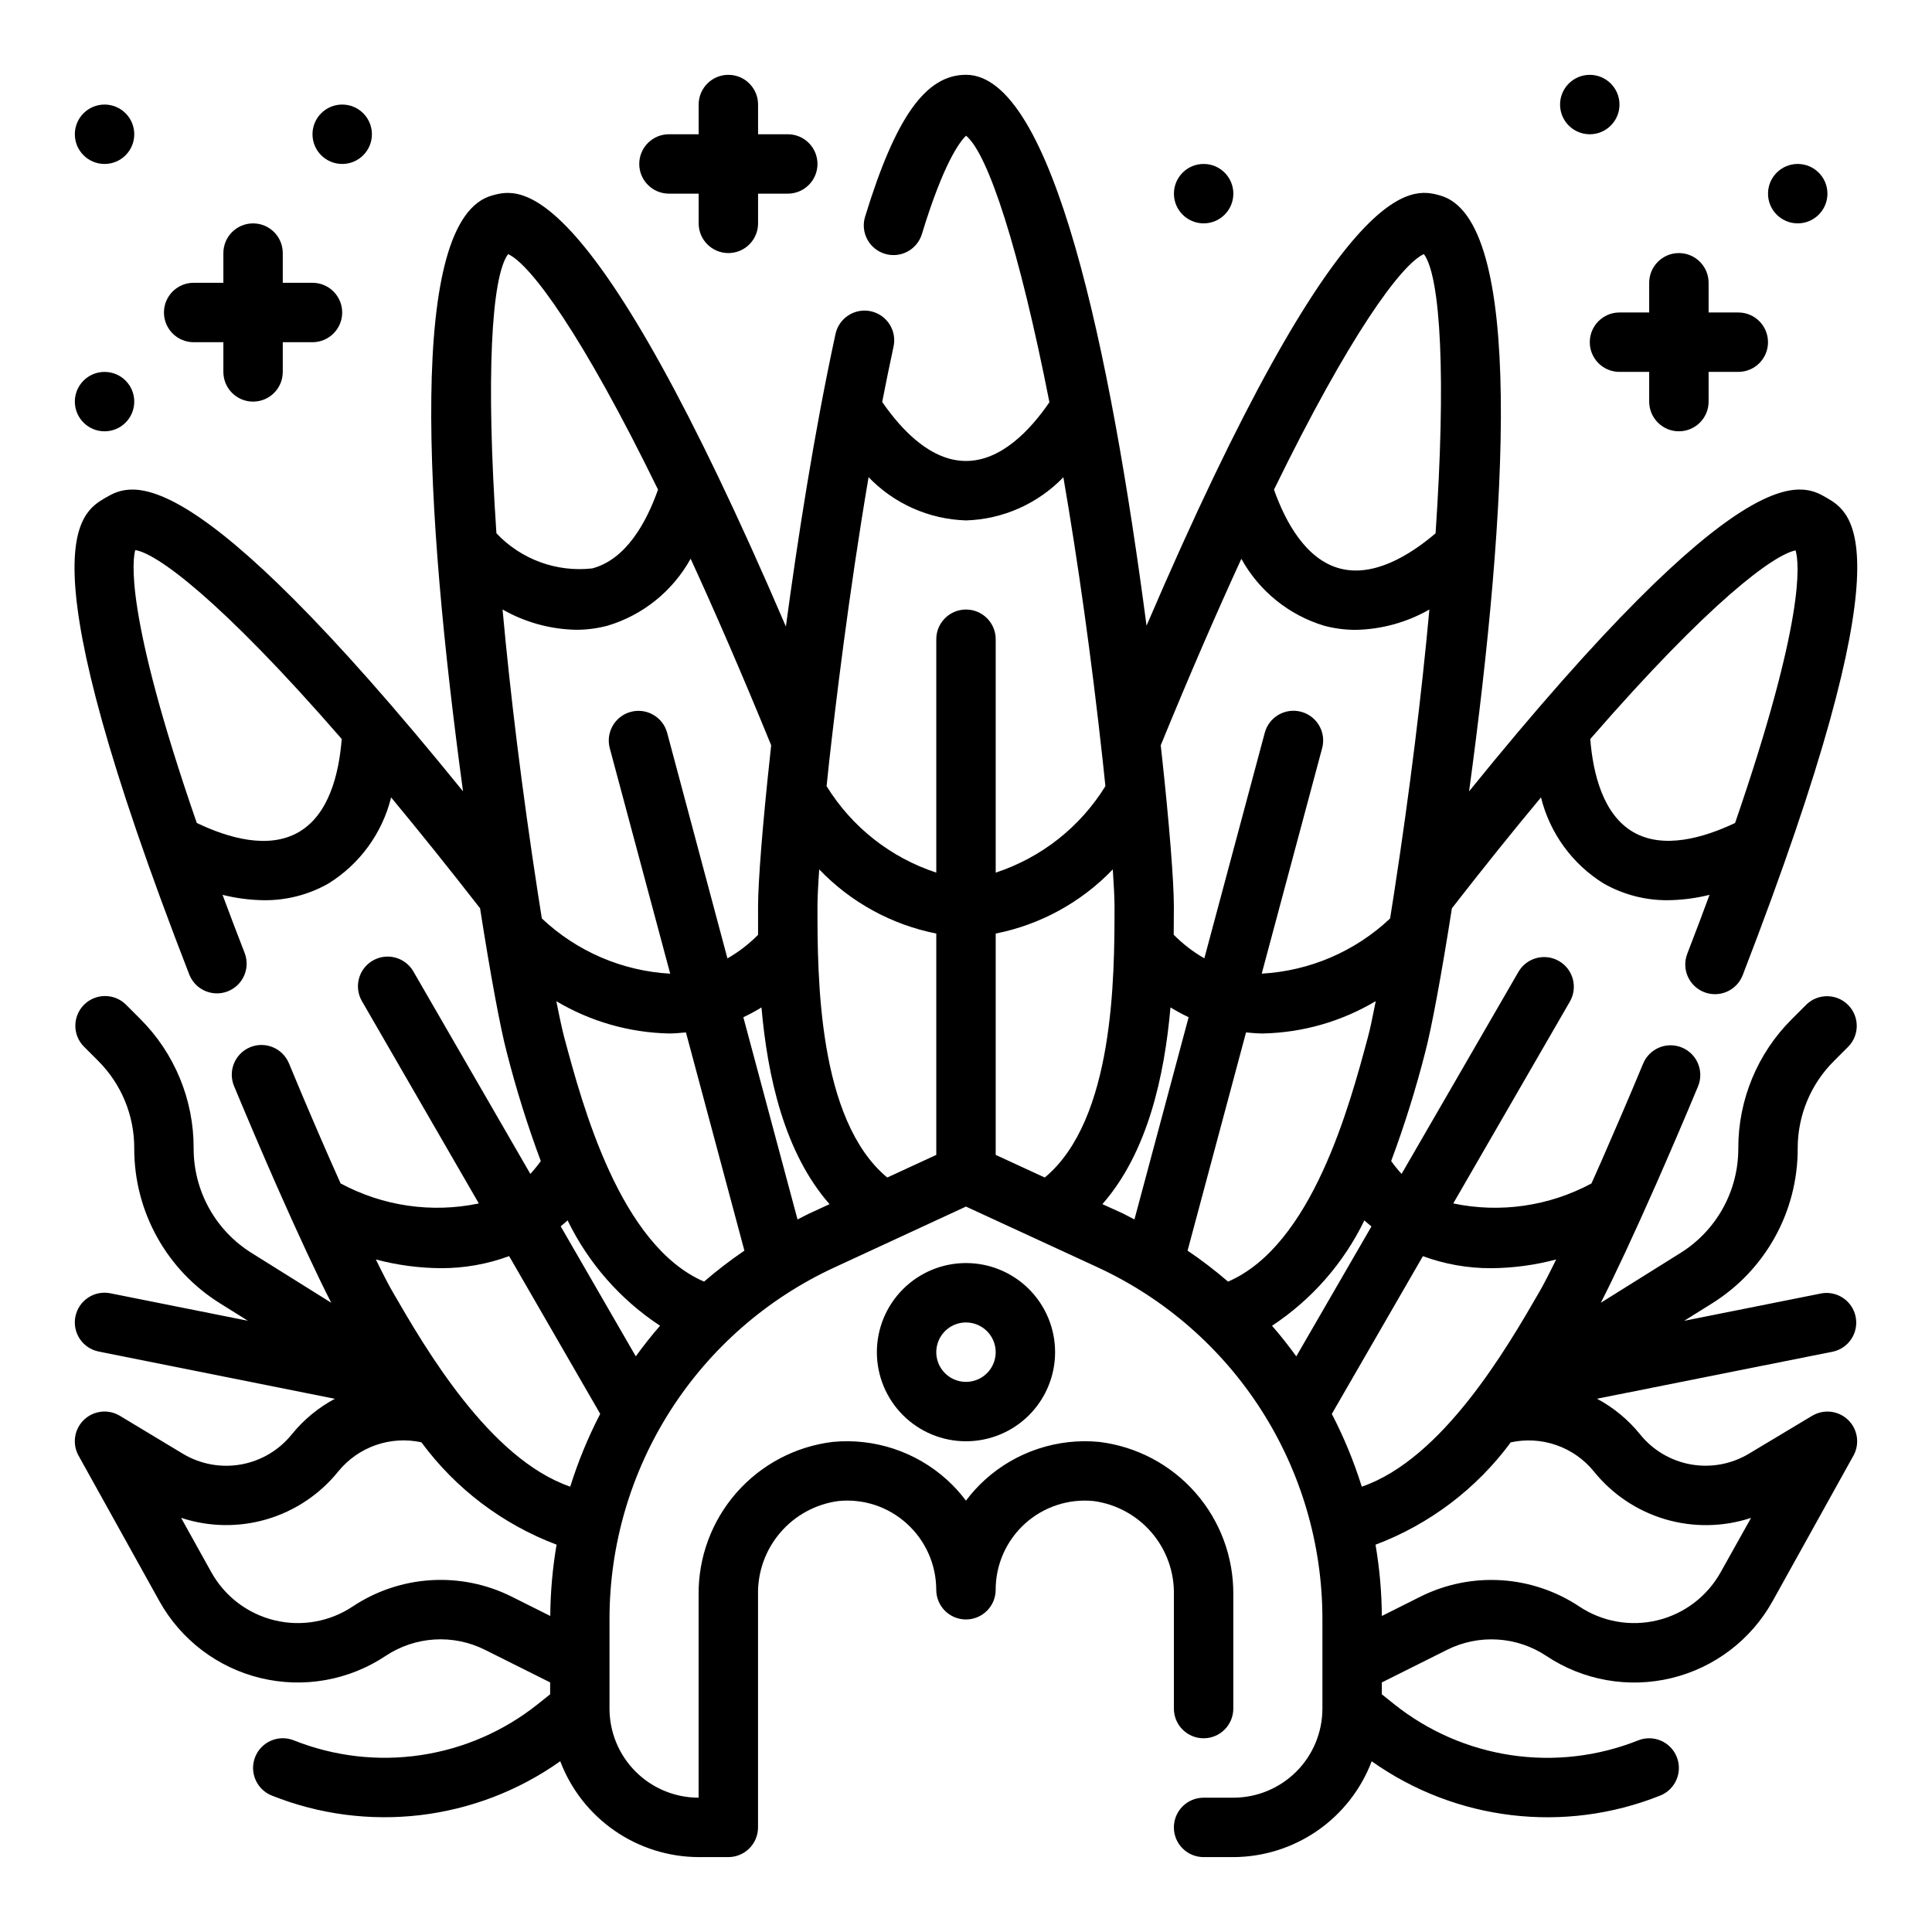
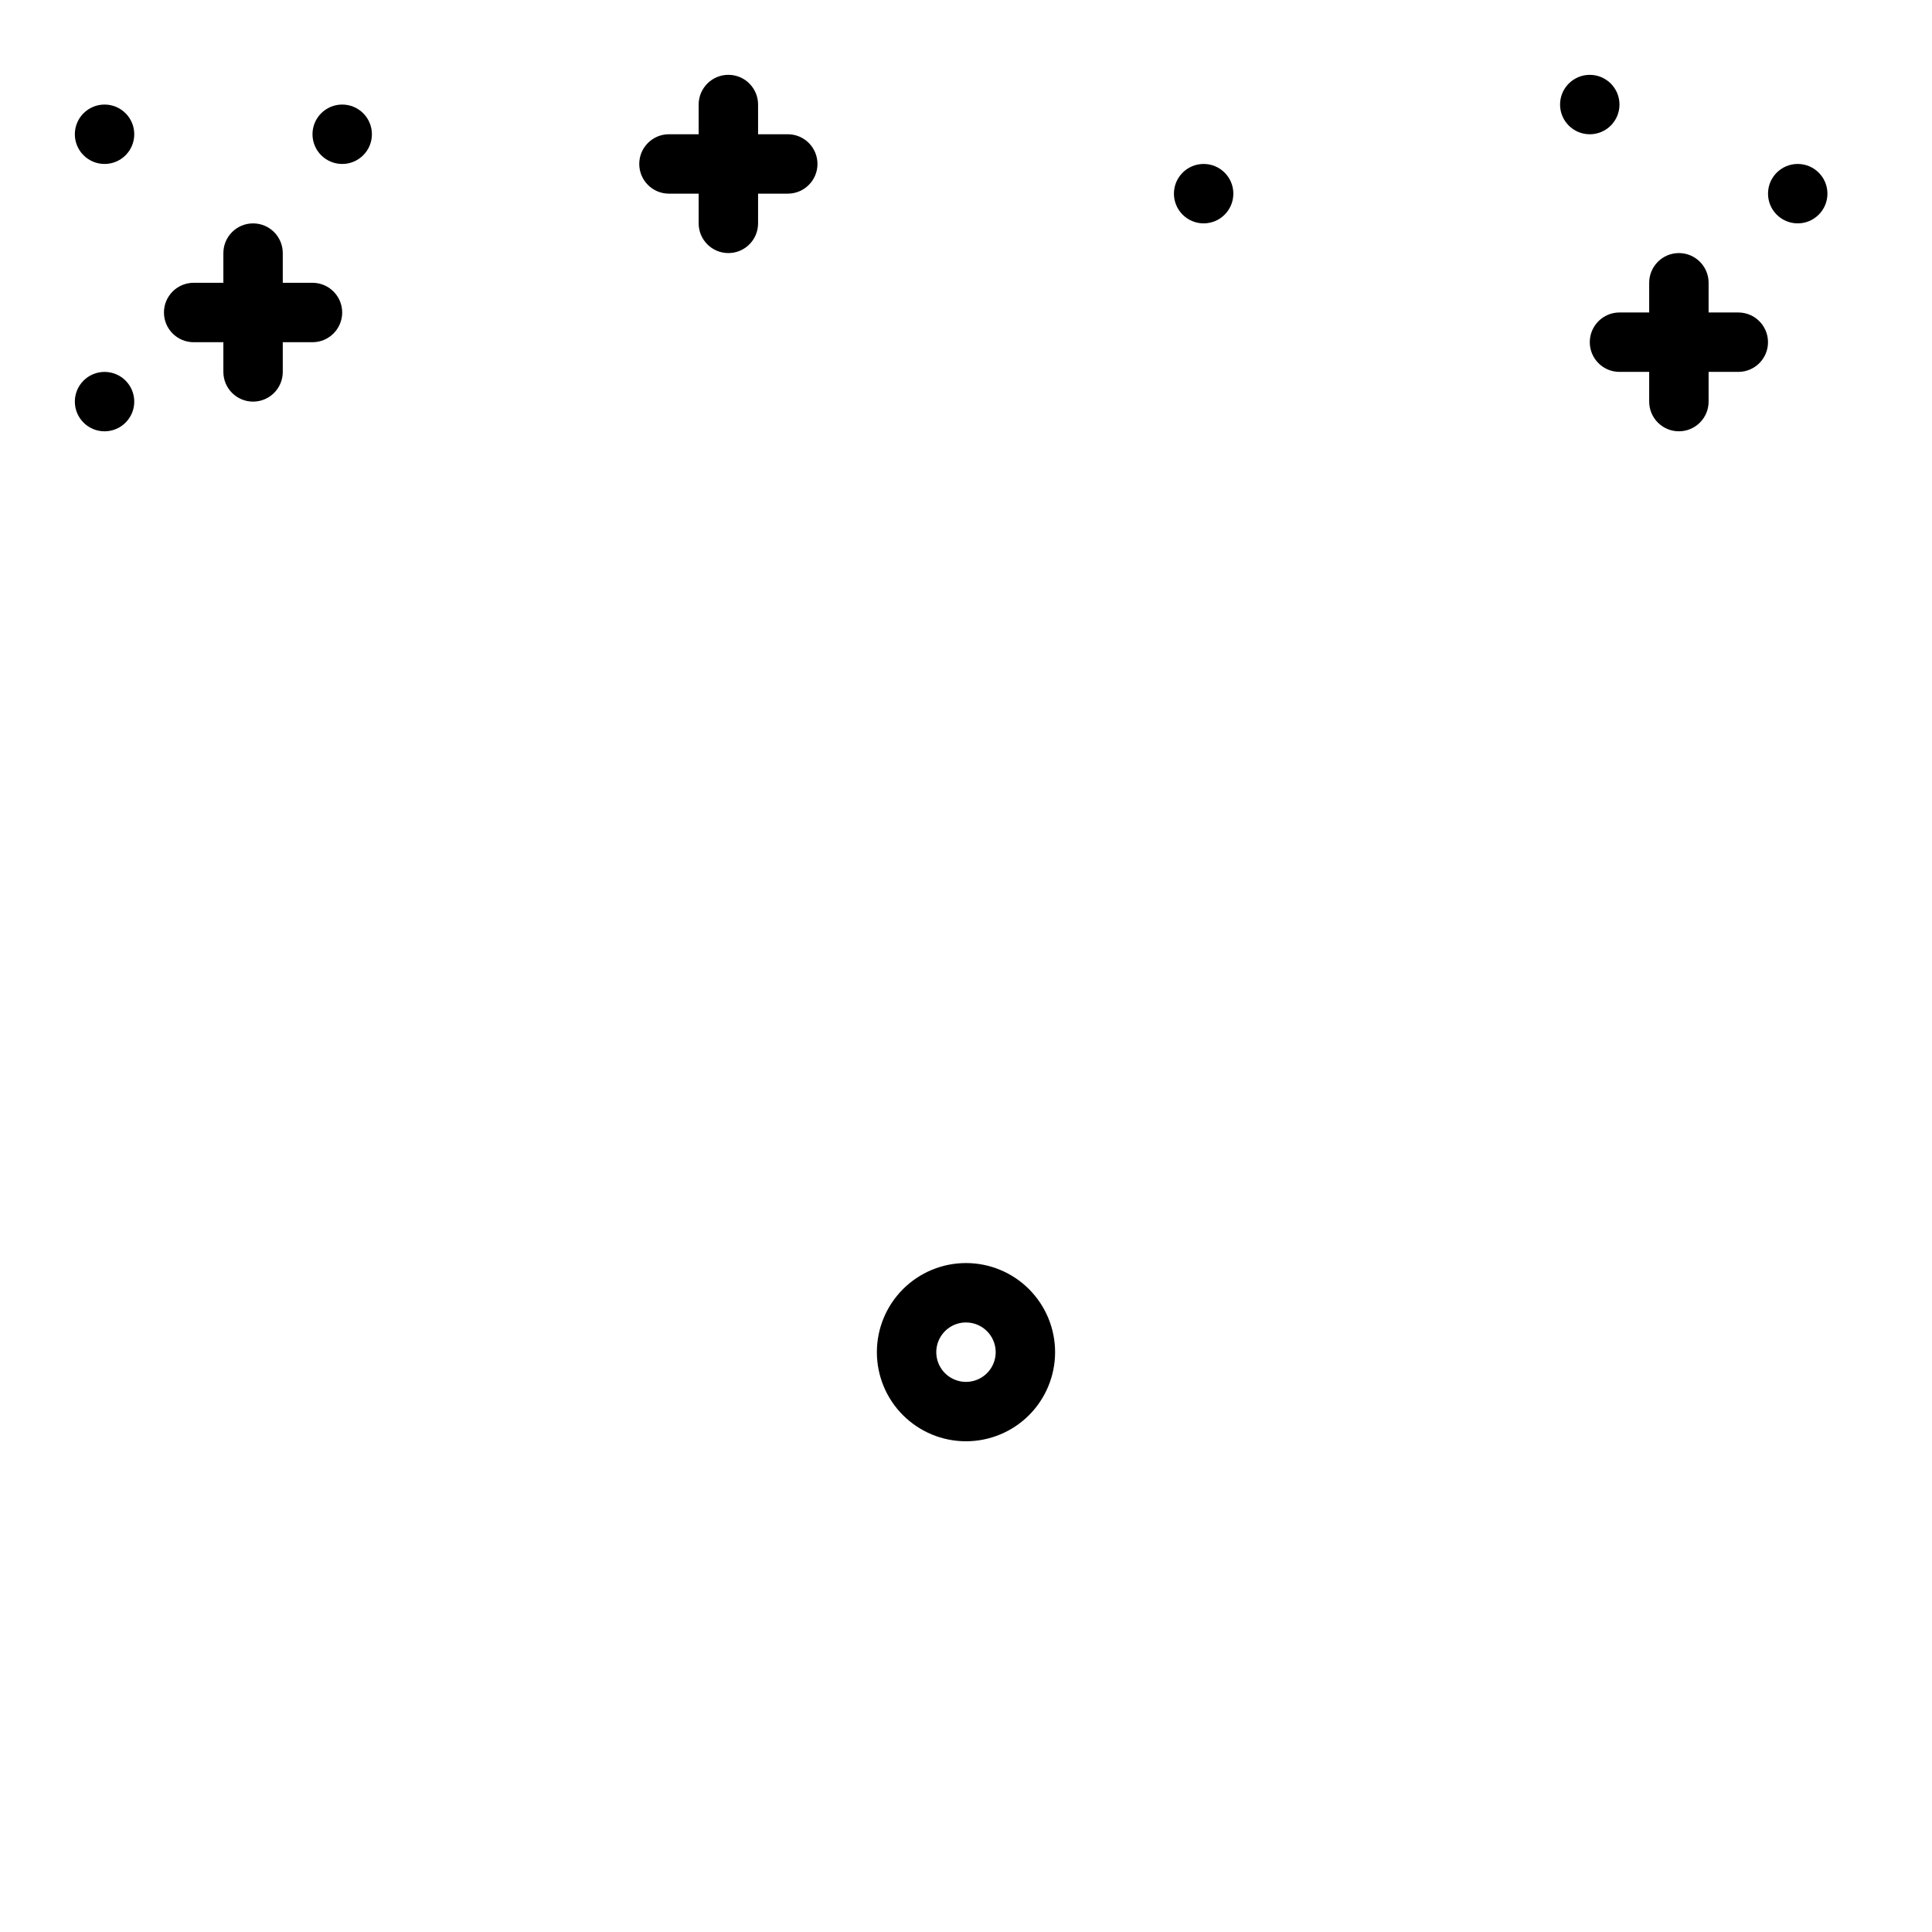
<svg xmlns="http://www.w3.org/2000/svg" fill="#000000" width="800px" height="800px" version="1.1" viewBox="144 144 512 512">
  <g>
-     <path d="m624.23 519.2-16.816 10.086c-4.613 2.75-10.062 3.738-15.352 2.793-5.285-0.949-10.051-3.773-13.422-7.957-3.133-3.879-7.016-7.094-11.414-9.445l62.633-12.504c4.129-0.973 6.742-5.043 5.91-9.203-0.832-4.16-4.812-6.914-8.996-6.223l-36.449 7.281 7.312-4.566c14.215-8.836 22.832-24.406 22.773-41.141-0.012-8.684 3.441-17.012 9.598-23.137l3.84-3.84c2.984-3.09 2.941-8-0.094-11.035-3.039-3.035-7.949-3.078-11.035-0.098l-3.844 3.844c-9.117 9.066-14.234 21.406-14.207 34.266 0.035 11.309-5.797 21.824-15.406 27.781l-21.027 13.145c3.574-6.965 8.746-18.043 14.594-31.293 3.481-7.918 7.281-16.703 11.164-26.047 1.672-4.012-0.23-8.621-4.246-10.293-4.016-1.668-8.625 0.234-10.293 4.25-3.84 9.234-7.598 17.926-11.02 25.75-0.906 2.047-1.801 4.051-2.676 6.016l-0.004-0.004c-11.199 6.031-24.176 7.91-36.625 5.297l30.93-53.531-0.004 0.004c2.141-3.762 0.844-8.547-2.906-10.707-3.746-2.164-8.539-0.898-10.727 2.836l-30.984 53.574c-0.988-1.078-1.91-2.219-2.762-3.406 3.512-9.422 6.516-19.023 9.004-28.766 1.676-6.297 4.375-20.836 7.086-38.211 8.543-10.98 16.344-20.672 23.617-29.395 2.344 9.492 8.312 17.684 16.625 22.828 5.242 2.977 11.18 4.5 17.207 4.418 3.652-0.059 7.289-0.539 10.832-1.426-1.828 4.953-3.777 10.133-5.902 15.617-1.57 4.059 0.449 8.617 4.504 10.184 4.059 1.566 8.617-0.449 10.184-4.508 44.012-113.87 29.277-122.43 22.168-126.56-6.637-3.84-21.641-12.312-94.676 77.84 10.102-74.297 14.902-151.87-7.785-157.94-7.297-1.984-25.844-6.871-77.695 114.04-9.566-72.895-24.848-145.99-47.848-145.99-10.684 0-18.68 11.273-26.766 37.699-1.211 4.141 1.137 8.48 5.262 9.738 4.125 1.258 8.492-1.039 9.797-5.148 5.801-19.059 10.125-24.625 11.73-26.145 5.887 4.793 14.168 30.363 22.09 70.629-5.215 7.606-12.891 15.566-22.113 15.566-9.227 0-16.949-8.016-22.199-15.641 0.953-4.887 1.938-9.738 2.969-14.492l-0.004-0.004c0.5-2.059 0.145-4.234-0.984-6.027-1.125-1.797-2.926-3.062-4.996-3.512-2.07-0.449-4.238-0.043-6.004 1.125-1.77 1.164-2.996 2.996-3.394 5.078-5.637 25.977-10.043 54.57-13.113 77.344-51.957-121.1-70.5-116.25-77.777-114.25-22.688 6.07-17.887 83.633-7.785 157.93-73.047-90.152-88.043-81.676-94.703-77.828-7.141 4.148-21.996 12.777 22.199 126.48 1.629 3.973 6.137 5.91 10.137 4.356 4-1.555 6.019-6.027 4.539-10.055-2.117-5.449-4.078-10.605-5.902-15.523h-0.004c3.547 0.887 7.184 1.367 10.84 1.426 6.027 0.082 11.969-1.441 17.211-4.418 8.312-5.144 14.277-13.336 16.625-22.828 7.234 8.723 15.035 18.406 23.578 29.387 2.707 17.375 5.406 31.953 7.086 38.219h-0.004c2.488 9.742 5.492 19.344 9.008 28.766-0.855 1.188-1.777 2.328-2.766 3.406l-30.977-53.613c-1.035-1.824-2.758-3.16-4.781-3.707-2.023-0.551-4.18-0.27-5.996 0.777-1.816 1.051-3.141 2.777-3.676 4.805s-0.242 4.188 0.82 5.996l30.953 53.566c-12.453 2.606-25.426 0.727-36.629-5.305-0.875-1.961-1.77-3.938-2.676-6.016-3.441-7.824-7.203-16.594-11.02-25.828l-0.004 0.004c-1.668-4.016-6.277-5.918-10.293-4.25-4.012 1.672-5.914 6.277-4.246 10.293 3.891 9.336 7.684 18.207 11.172 26.129 5.84 13.258 11.02 24.34 14.586 31.293l-21.027-13.145v-0.004c-9.621-5.949-15.465-16.469-15.438-27.781 0.047-12.867-5.055-25.219-14.168-34.305l-3.84-3.84v-0.004c-3.09-2.981-8-2.938-11.035 0.098-3.039 3.035-3.082 7.945-0.098 11.035l3.84 3.84c6.152 6.141 9.594 14.484 9.559 23.176-0.047 16.746 8.594 32.32 22.828 41.141l7.312 4.566-36.438-7.281c-4.262-0.871-8.422 1.879-9.289 6.137-0.871 4.262 1.879 8.422 6.141 9.289l62.605 12.523v0.004c-4.402 2.352-8.285 5.566-11.422 9.445-3.371 4.18-8.137 7.004-13.422 7.953-5.285 0.949-10.738-0.043-15.352-2.789l-16.781-10.109c-3.059-1.832-6.965-1.387-9.527 1.09-2.562 2.477-3.141 6.367-1.41 9.484l21.406 38.523c5.691 10.246 15.41 17.645 26.801 20.406s23.414 0.637 33.168-5.863c3.848-2.562 8.305-4.059 12.918-4.348 4.613-0.289 9.223 0.648 13.359 2.707l17.32 8.66v3.148l-3.297 2.637h-0.004c-8.969 7.156-19.676 11.812-31.027 13.492-11.348 1.684-22.941 0.328-33.602-3.918-4.039-1.613-8.621 0.352-10.234 4.391-1.613 4.039 0.355 8.621 4.394 10.234 25.375 10.141 54.16 6.715 76.449-9.09 2.824 7.445 7.844 13.859 14.391 18.395s14.316 6.981 22.277 7.008h7.875c2.086 0 4.09-0.832 5.566-2.305 1.477-1.477 2.305-3.481 2.305-5.566v-61.625c-0.129-6.031 1.965-11.898 5.887-16.484 3.918-4.586 9.391-7.566 15.367-8.375 6.66-0.688 13.297 1.508 18.23 6.031 4.926 4.477 7.734 10.82 7.746 17.477 0 4.348 3.527 7.871 7.875 7.871s7.871-3.523 7.871-7.871c-0.004-6.676 2.82-13.043 7.769-17.52 4.949-4.481 11.566-6.656 18.207-5.988 5.981 0.809 11.449 3.789 15.371 8.375 3.918 4.586 6.016 10.453 5.883 16.484v30.137c0 4.348 3.527 7.871 7.875 7.871 4.348 0 7.871-3.523 7.871-7.871v-30.137c0.102-9.941-3.461-19.574-10.016-27.051-6.555-7.481-15.633-12.277-25.504-13.48-11.07-1.066-22.074 2.582-30.316 10.051-1.844 1.672-3.519 3.519-5.012 5.512-1.492-1.992-3.172-3.84-5.016-5.512-8.238-7.469-19.246-11.117-30.316-10.051-9.871 1.203-18.949 6-25.504 13.48-6.551 7.477-10.117 17.109-10.016 27.051v53.75c-6.262 0-12.27-2.488-16.695-6.914-4.43-4.43-6.918-10.438-6.918-16.699v-23.949c0.043-19.535 5.656-38.652 16.188-55.105 10.531-16.457 25.539-29.562 43.262-37.785l35.016-16.199 35.016 16.152h-0.004c17.73 8.227 32.742 21.34 43.273 37.805 10.531 16.461 16.145 35.59 16.176 55.133v23.949c0 6.262-2.484 12.27-6.914 16.699-4.43 4.426-10.438 6.914-16.699 6.914h-7.871c-4.348 0-7.875 3.527-7.875 7.875 0 4.348 3.527 7.871 7.875 7.871h7.871c7.965-0.027 15.734-2.469 22.281-7 6.551-4.535 11.566-10.949 14.395-18.395 22.289 15.805 51.074 19.23 76.453 9.09 4.039-1.613 6.004-6.195 4.391-10.234-1.613-4.039-6.195-6.004-10.234-4.391-10.656 4.25-22.25 5.602-33.602 3.922-11.352-1.684-22.055-6.34-31.027-13.496l-3.297-2.637v-3.148l17.32-8.66h-0.004c4.141-2.062 8.75-2.996 13.363-2.707 4.617 0.285 9.074 1.785 12.922 4.348 9.754 6.5 21.781 8.625 33.172 5.863 11.391-2.762 21.105-10.16 26.797-20.406l21.402-38.527 0.004 0.004c1.73-3.117 1.152-7.008-1.41-9.484-2.562-2.477-6.469-2.922-9.523-1.09zm-85.02-39.117v0.004c5.805-0.047 11.582-0.824 17.191-2.316-1.875 3.824-3.426 6.824-4.496 8.66-8.527 14.77-25.578 44.195-47.02 51.555h0.004c-2.078-6.648-4.734-13.098-7.945-19.281l24.137-41.809c5.797 2.133 11.922 3.211 18.098 3.191zm-31.754-11.082-19.926 34.449c-2.023-2.785-4.164-5.512-6.43-8.109 10.52-6.938 18.973-16.582 24.473-27.922 0.598 0.551 1.227 1.062 1.852 1.582zm112.39-179.14c1 3.352 2.535 18.324-16.035 72.242-8.344 3.938-18.973 7.031-26.969 2.418-7.996-4.613-10.676-15.438-11.406-24.664 31.883-36.691 48.68-48.859 54.41-49.996zm-98.5-78.523c4.481 6.055 5.887 32.93 3.094 73.996-7.031 5.992-16.531 11.684-25.418 9.305-8.887-2.379-14.312-12.148-17.406-20.875 20.086-41.168 33.801-59.754 39.73-62.426zm-48.375 80.754c4.727 8.555 12.609 14.926 21.969 17.742 2.727 0.727 5.535 1.09 8.355 1.086 6.848-0.137 13.559-1.988 19.504-5.391-2.031 22.223-5.102 47.562-9.391 75.406-0.355 2.266-0.691 4.402-1.023 6.481v-0.004c-9.258 8.73-21.309 13.906-34.016 14.613l16.012-59.75c1.129-4.199-1.363-8.52-5.562-9.645-4.203-1.125-8.52 1.367-9.645 5.566l-16.012 59.766c-2.981-1.703-5.711-3.805-8.117-6.25 0-2.684 0.039-5.234 0.039-7.477 0-6.629-1.219-22.043-3.195-40.148l-0.285-2.574c7.676-18.746 14.793-35.113 21.367-49.422zm-33.613 92.156c0 18.555-0.055 56.496-18.484 71.809l-13.004-5.996v-58.656c11.844-2.352 22.676-8.289 31.031-17.004 0.289 4.25 0.457 7.668 0.457 9.848zm-60.23 71.809c-18.434-15.309-18.492-53.223-18.492-71.809 0-2.18 0.164-5.598 0.465-9.848 8.352 8.719 19.184 14.652 31.023 17.004v58.656zm20.871-174.14c9.762-0.297 19.023-4.402 25.805-11.438 3.793 22.043 7.391 47.305 10.453 75.344 0.242 2.211 0.473 4.394 0.684 6.519v-0.004c-6.68 10.832-16.98 18.949-29.07 22.918v-61.852c0-4.348-3.523-7.871-7.871-7.871s-7.875 3.523-7.875 7.871v61.852c-12.09-3.969-22.391-12.086-29.07-22.918 0.215-2.125 0.445-4.297 0.684-6.512 1.574-13.988 5.102-43.965 10.445-75.367l0.004 0.004c6.773 7.047 16.039 11.156 25.812 11.453zm-51.906 62.188c-1.98 18.148-3.199 33.52-3.199 40.148v7.477 0.004c-2.406 2.445-5.137 4.547-8.117 6.25l-15.973-59.766c-1.125-4.199-5.441-6.691-9.641-5.566-4.199 1.129-6.691 5.445-5.566 9.645l16.012 59.742c-12.711-0.715-24.758-5.898-34.016-14.637-0.332-2.078-0.668-4.203-1.023-6.481-4.289-27.844-7.359-53.176-9.391-75.406v0.004c5.953 3.402 12.668 5.254 19.523 5.383 2.82 0.004 5.625-0.367 8.352-1.094 9.359-2.816 17.246-9.188 21.969-17.742 6.574 14.312 13.688 30.699 21.348 49.445-0.09 0.91-0.195 1.809-0.281 2.594zm-69.441-132.76c5.926 2.668 19.641 21.254 39.73 62.41-3.094 8.73-8.453 18.477-17.406 20.875v0.004c-9.465 1.07-18.883-2.379-25.418-9.305-2.797-41.055-1.387-67.961 3.094-73.984zm-55.5 153.18c-7.996 4.629-18.656 1.574-27.008-2.434-19.578-56.559-16.863-70.219-16.305-72.305 5.449 0.746 22.27 12.707 54.719 50.051-0.73 9.258-3.383 20.051-11.406 24.688zm71.266 102.89c5.508 11.344 13.969 20.988 24.5 27.922-2.266 2.606-4.41 5.32-6.43 8.109l-19.895-34.449c0.598-0.52 1.227-1.031 1.824-1.582zm-33.598 12.668c6.18 0.02 12.309-1.062 18.105-3.199l24.137 41.809c-3.211 6.184-5.867 12.637-7.941 19.289-21.445-7.367-38.504-36.809-47.043-51.586-1.062-1.82-2.606-4.809-4.473-8.621 5.617 1.492 11.402 2.266 17.215 2.309zm-23.348 89.652c-6.098 4.062-13.613 5.387-20.73 3.66-7.117-1.727-13.191-6.348-16.75-12.75l-8.004-14.406c7.367 2.438 15.305 2.566 22.746 0.371 7.445-2.199 14.039-6.613 18.906-12.66 2.602-3.199 6.035-5.613 9.93-6.977 3.891-1.363 8.082-1.621 12.109-0.746 9.074 12.305 21.516 21.727 35.82 27.125-1.066 6.246-1.625 12.562-1.672 18.895l-10.273-5.141c-6.625-3.301-14.004-4.797-21.395-4.336-7.387 0.465-14.523 2.863-20.688 6.965zm93.109-86.094c-22.246-9.613-32.172-46.508-37.062-64.77-0.48-1.801-1.195-5.023-2.078-9.531v-0.004c9.055 5.383 19.348 8.328 29.875 8.547 1.504 0 2.984-0.148 4.465-0.285l15.492 57.828v0.004c-3.715 2.531-7.285 5.273-10.691 8.211zm24.773-16.469-14.359-53.594c1.648-0.777 3.254-1.645 4.805-2.598 1.574 18.027 5.977 38.406 18.035 52.137l-5.449 2.512c-1.031 0.488-2.016 1.031-3.031 1.543zm80.789-4.062c12.059-13.738 16.461-34.109 18.043-52.137h0.004c1.551 0.957 3.156 1.824 4.809 2.598l-14.359 53.594c-1.016-0.504-2-1.062-3.031-1.574zm22.578 12.32 15.492-57.828c1.48 0.141 2.961 0.285 4.465 0.285v-0.004c10.547-0.219 20.855-3.176 29.914-8.578-0.891 4.527-1.574 7.762-2.086 9.566-4.887 18.262-14.809 55.16-37.055 64.77-3.418-2.941-7-5.684-10.73-8.211zm141.28 85.215c-3.559 6.402-9.633 11.023-16.75 12.75-7.117 1.727-14.633 0.402-20.73-3.66-6.16-4.094-13.289-6.492-20.672-6.953-7.383-0.461-14.758 1.031-21.379 4.324l-10.266 5.148c-0.047-6.332-0.605-12.652-1.676-18.891 14.309-5.398 26.75-14.816 35.832-27.121 4.027-0.879 8.223-0.625 12.113 0.738 3.894 1.363 7.332 3.781 9.93 6.984 4.867 6.043 11.461 10.461 18.902 12.656 7.445 2.195 15.379 2.066 22.746-0.367z" />
-     <path d="m376.38 502.34c0 6.262 2.488 12.27 6.918 16.699 4.426 4.426 10.434 6.914 16.699 6.914 6.262 0 12.27-2.488 16.699-6.914 4.426-4.43 6.914-10.438 6.914-16.699 0-6.266-2.488-12.27-6.914-16.699-4.43-4.43-10.438-6.918-16.699-6.918-6.266 0-12.273 2.488-16.699 6.918-4.43 4.43-6.918 10.434-6.918 16.699zm31.488 0c0 3.184-1.918 6.055-4.859 7.273-2.941 1.215-6.328 0.543-8.578-1.707-2.254-2.254-2.926-5.637-1.707-8.578 1.219-2.945 4.09-4.863 7.273-4.863 2.086 0 4.09 0.832 5.566 2.309 1.477 1.477 2.305 3.477 2.305 5.566z" />
+     <path d="m376.38 502.34c0 6.262 2.488 12.27 6.918 16.699 4.426 4.426 10.434 6.914 16.699 6.914 6.262 0 12.27-2.488 16.699-6.914 4.426-4.43 6.914-10.438 6.914-16.699 0-6.266-2.488-12.27-6.914-16.699-4.43-4.43-10.438-6.918-16.699-6.918-6.266 0-12.273 2.488-16.699 6.918-4.43 4.43-6.918 10.434-6.918 16.699zm31.488 0c0 3.184-1.918 6.055-4.859 7.273-2.941 1.215-6.328 0.543-8.578-1.707-2.254-2.254-2.926-5.637-1.707-8.578 1.219-2.945 4.09-4.863 7.273-4.863 2.086 0 4.09 0.832 5.566 2.309 1.477 1.477 2.305 3.477 2.305 5.566" />
    <path d="m573.18 226.81c-4.348 0-7.871 3.527-7.871 7.875s3.523 7.871 7.871 7.871h7.871v7.871c0 4.348 3.523 7.871 7.871 7.871 4.348 0 7.875-3.523 7.875-7.871v-7.871h7.871c4.348 0 7.871-3.523 7.871-7.871s-3.523-7.875-7.871-7.875h-7.871v-7.871c0-4.348-3.527-7.871-7.875-7.871-4.348 0-7.871 3.523-7.871 7.871v7.871z" />
    <path d="m195.32 234.69h7.875v7.871c0 4.348 3.523 7.871 7.871 7.871 4.348 0 7.871-3.523 7.871-7.871v-7.871h7.871c4.348 0 7.875-3.527 7.875-7.875s-3.527-7.871-7.875-7.871h-7.871v-7.871c0-4.348-3.523-7.871-7.871-7.871-4.348 0-7.871 3.523-7.871 7.871v7.871h-7.875c-4.348 0-7.871 3.523-7.871 7.871s3.523 7.875 7.871 7.875z" />
    <path d="m321.28 195.32h7.871v7.875c0 4.348 3.527 7.871 7.875 7.871 4.348 0 7.871-3.523 7.871-7.871v-7.875h7.871c4.348 0 7.871-3.523 7.871-7.871s-3.523-7.871-7.871-7.871h-7.871v-7.871c0-4.348-3.523-7.875-7.871-7.875-4.348 0-7.875 3.527-7.875 7.875v7.871h-7.871c-4.348 0-7.871 3.523-7.871 7.871s3.523 7.871 7.871 7.871z" />
    <path d="m628.29 195.32c0 4.348-3.527 7.875-7.875 7.875-4.348 0-7.871-3.527-7.871-7.875 0-4.348 3.523-7.871 7.871-7.871 4.348 0 7.875 3.523 7.875 7.871" />
    <path d="m470.85 195.32c0 4.348-3.523 7.875-7.871 7.875-4.348 0-7.875-3.527-7.875-7.875 0-4.348 3.527-7.871 7.875-7.871 4.348 0 7.871 3.523 7.871 7.871" />
    <path d="m179.58 250.43c0 4.348-3.523 7.871-7.871 7.871-4.348 0-7.875-3.523-7.875-7.871 0-4.348 3.527-7.871 7.875-7.871 4.348 0 7.871 3.523 7.871 7.871" />
    <path d="m242.56 179.58c0 4.348-3.523 7.871-7.871 7.871s-7.875-3.523-7.875-7.871c0-4.348 3.527-7.871 7.875-7.871s7.871 3.523 7.871 7.871" />
    <path d="m179.58 179.58c0 4.348-3.523 7.871-7.871 7.871-4.348 0-7.875-3.523-7.875-7.871 0-4.348 3.527-7.871 7.875-7.871 4.348 0 7.871 3.523 7.871 7.871" />
    <path d="m573.18 171.71c0 4.348-3.523 7.871-7.871 7.871s-7.875-3.523-7.875-7.871c0-4.348 3.527-7.875 7.875-7.875s7.871 3.527 7.871 7.875" />
  </g>
</svg>